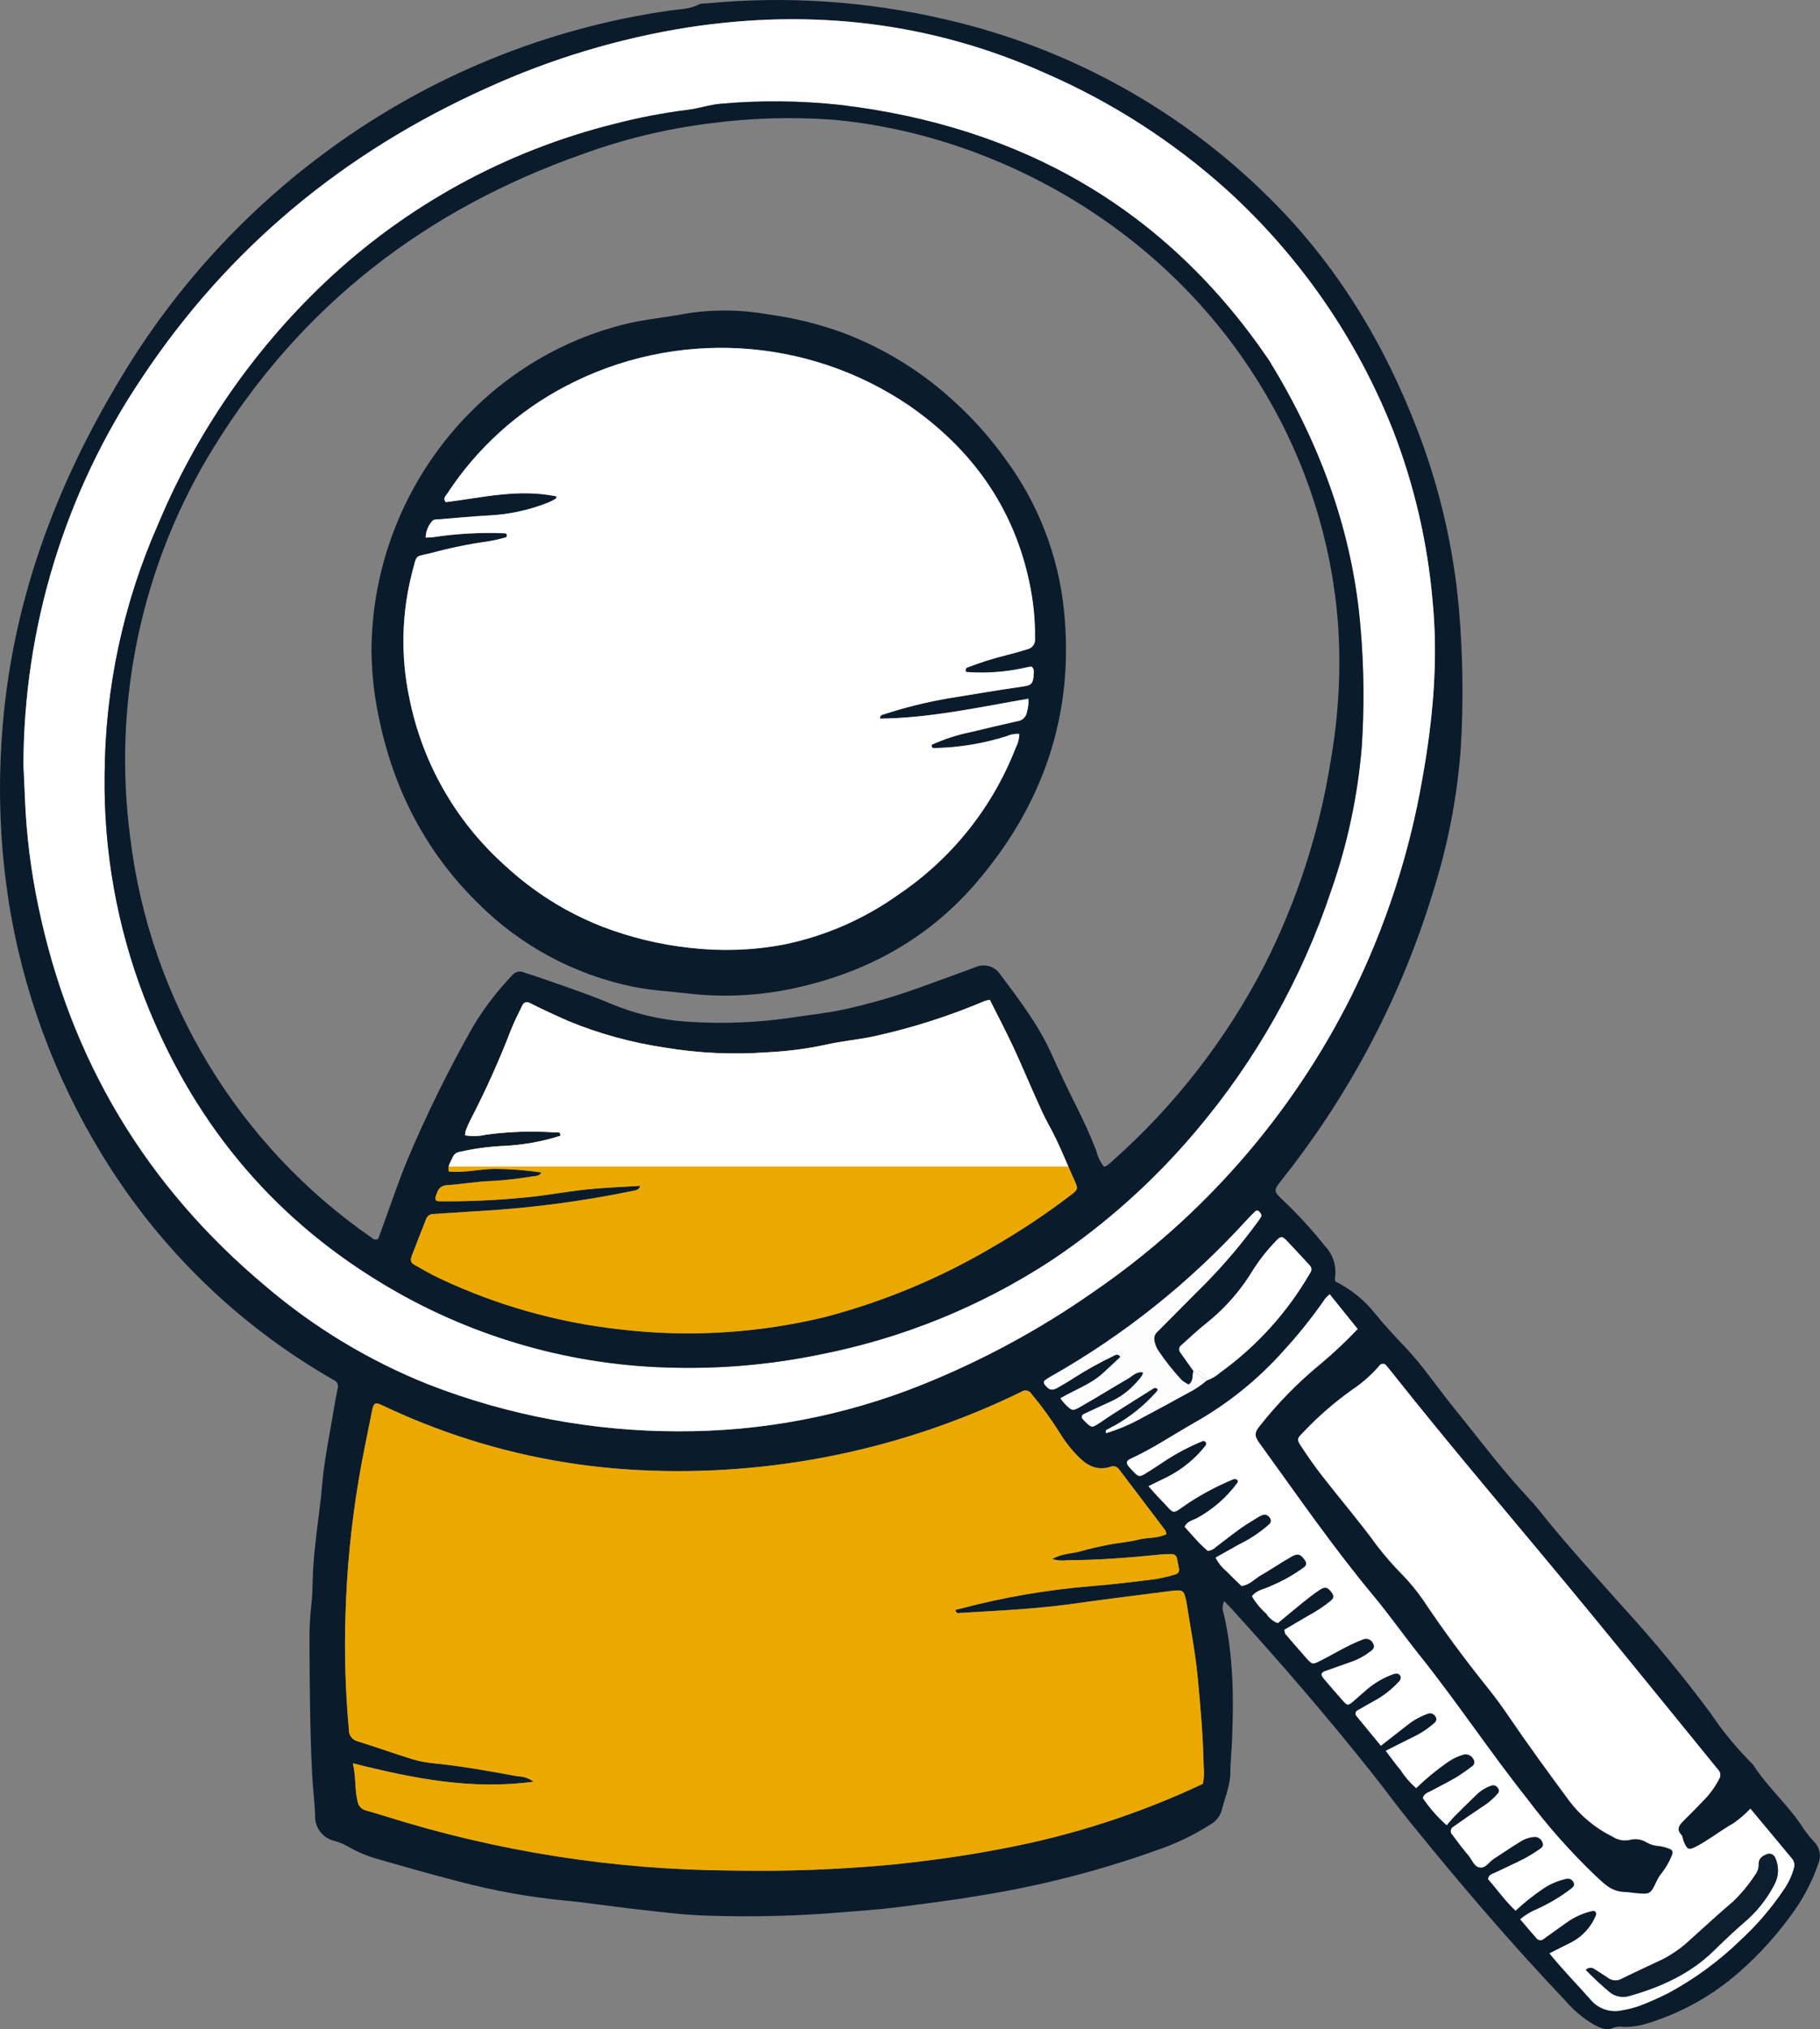
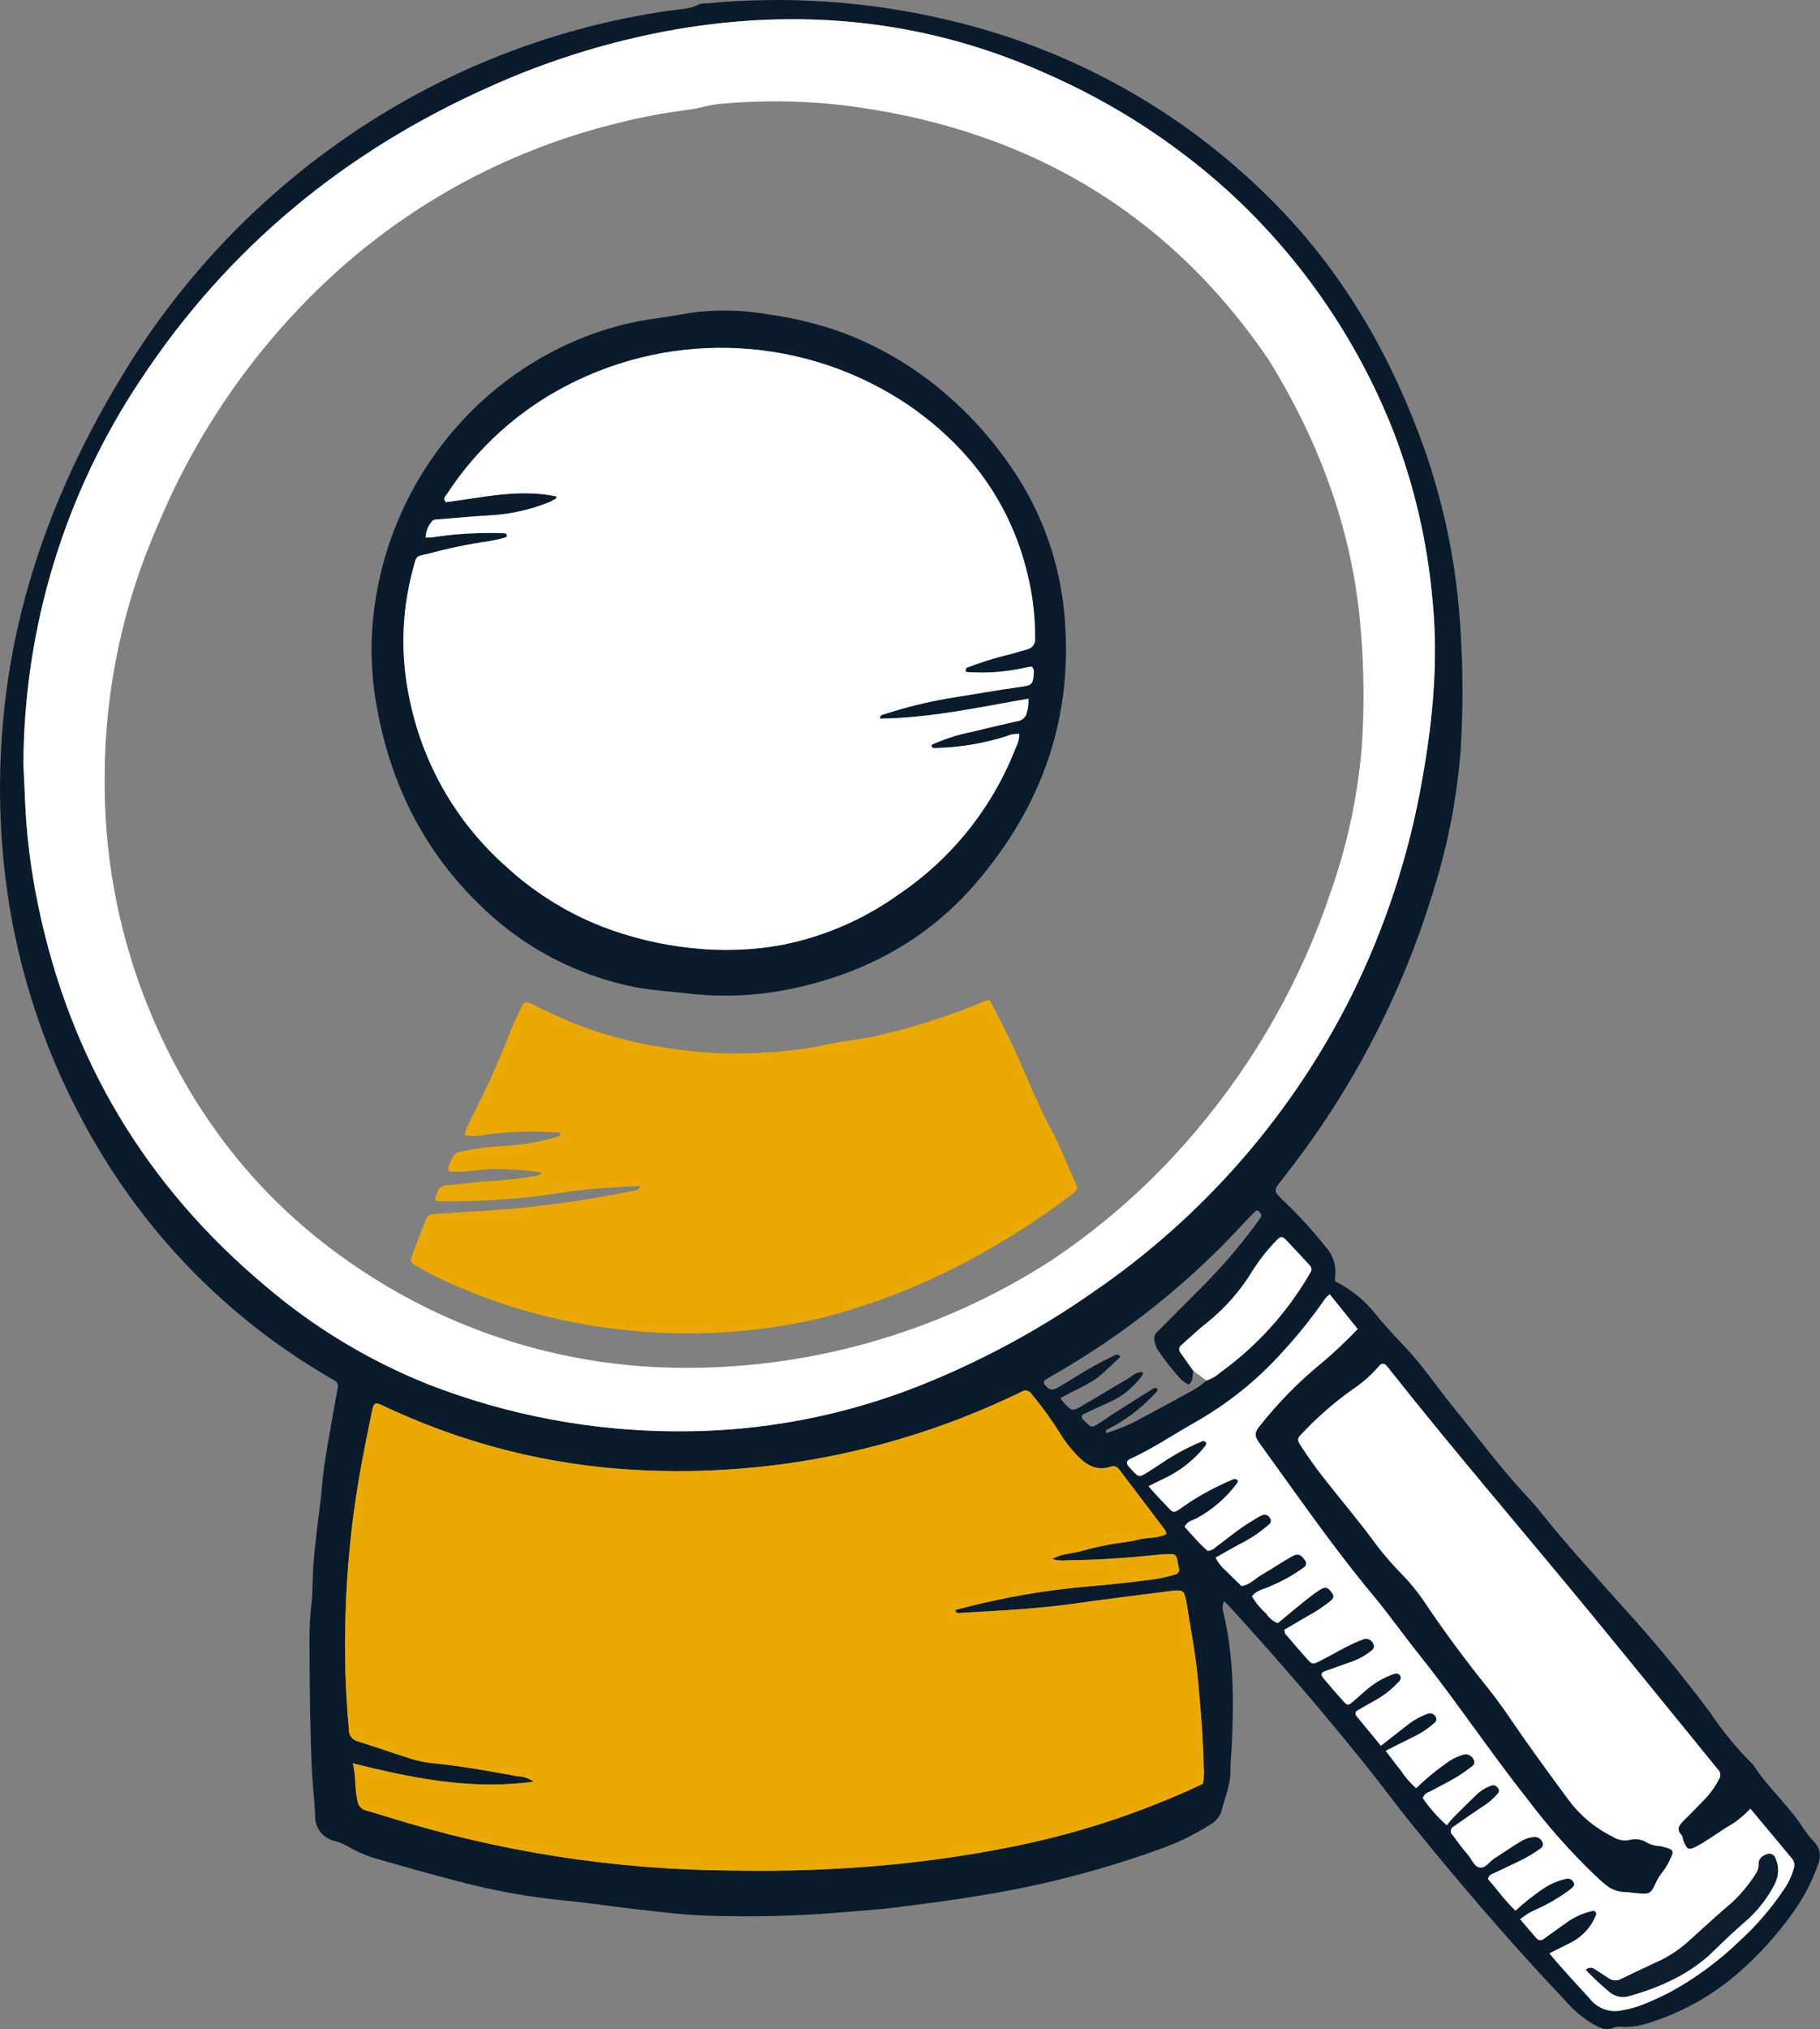
<svg xmlns="http://www.w3.org/2000/svg" id="Layer_1" viewBox="0 0 577.4 643.53">
  <rect x="0" y="0" width="577.4" height="643.53" fill="#808080" stroke="none" />
  <defs>
    <style>.cls-1{fill:none;}.cls-2{fill:#eba900;}.cls-3{fill:#fff;}.cls-4{fill:#fefefe;}.cls-5{fill:#fdfdfd;}.cls-6{fill:#0a1b2c;}.cls-7{fill:#0d1e2e;}.cls-8{clip-path:url(#clippath-1);}</style>
    <clipPath id="clippath-1">
-       <path class="cls-1" d="M262.09,417.58c18.53-4.9,36.3-12.33,52.8-22.07,8.67-4.99,17.01-10.54,24.97-16.61,2.09-1.61,2.21-1.95,1.11-4.35-2.72-5.95-5.06-12.08-8.26-17.82-1.59-2.85-2.89-5.87-4.22-8.85-2.41-5.34-4.64-10.76-7.13-16.06-2.33-4.97-4.88-9.83-7.35-14.75-.58,.11-1.15,.26-1.71,.44-11.27,4.77-22.96,8.5-34.92,11.13-5.05,1.08-10.24,1.51-15.27,2.66-6.06,1.3-12.22,2.11-18.41,2.41-11,.83-22.07,.33-32.95-1.5-10.41-1.55-20.59-4.35-30.33-8.34-4.1-1.81-8.17-3.67-12.17-5.7-1.14-.58-2.01-.4-2.56,.72-1.21,2.48-2.45,4.94-3.49,7.49-3.7,9.65-7.94,19.1-12.69,28.28-.64,1.22-1.21,2.48-1.71,3.76-.15,.53-.24,1.06-.28,1.61,2.22,.39,4.5,.32,6.7-.2,7.35-.99,14.79-1.22,22.19-.69,.49,.02,1.44-.37,1.38,1.06-5.71,1.82-11.63,2.89-17.61,3.2-4.82,.2-9.61,.83-14.31,1.9-1.04,.13-1.92,.83-2.3,1.81-.57,1.37-1.61,2.61-1.24,4.39,4.9,.52,9.65-.71,14.45-.8,5.02,.02,10.02,.4,14.99,1.13-.75,1.23-1.9,1.13-2.85,1.26-4.25,.7-8.53,1.19-12.82,1.45-4.84,.14-9.58,1.03-14.39,1.34-1.43,.02-2.67,.98-3.04,2.36-.27,.79-.77,1.56-.37,2.47,.31,.13,.64,.23,.97,.27,9.48,.08,18.95-.36,28.38-1.32,6.16-.62,12.27-1.81,18.44-2.44,5.63-.59,11.31-.78,17.05-1.15-.48,1.41-1.58,1.44-2.57,1.65-16.54,3.41-33.32,5.56-50.18,6.45-4.29,.27-8.59,.59-12.88,.84-1.06-.03-2.01,.64-2.34,1.64-1.5,3.85-3.05,7.69-4.51,11.56-.6,1.59-.4,2.23,1.01,3.03,2.69,1.54,5.39,3.08,8.21,4.38,17.83,8.37,36.91,13.75,56.49,15.94,21.97,2.64,44.23,1.29,65.72-3.97Z" />
-     </clipPath>
+       </clipPath>
  </defs>
  <g id="Group_5104">
    <path id="Path_23353" class="cls-6" d="M575.69,584.25c-1.19-1.25-2.28-2.58-3.28-3.99-4.67-7.48-11.52-13.24-16.26-20.66-5.02-4.97-9.53-10.43-13.47-16.3-8.54-11.49-17.64-22.54-27.29-33.12-9.05-10.18-18.31-20.17-26.79-30.85-1.39-1.75-2.9-3.42-4.42-5.06-8.24-8.85-15.41-18.56-23.03-27.91-5.23-6.41-9.8-13.35-15.54-19.35-3.22-3.37-6.38-6.77-9.32-10.39-3.41-4.3-7.73-7.8-12.65-10.24-.1-.37-.14-.74-.13-1.12,.59-3.64-.55-7.34-3.09-10.01-4.07-5.13-8.5-9.98-13.25-14.49-3.29-3.11-3.17-3.23-.49-6.64,.32-.4,.65-.8,.96-1.22,21.16-26.91,37.13-57.52,47.07-90.28,4.64-14.65,7.56-29.78,8.71-45.1,.9-14.8,.71-29.65-.57-44.42-1.68-19.09-5.98-37.85-12.8-55.76-10.64-28.1-25.85-53.31-47.31-74.53-28.18-28.02-63.63-47.6-102.34-56.55C275.35,.36,249.5-1.39,223.88,1.1c-.69-.04-1.38,.04-2.03,.25-2.99,1.61-6.31,1.54-9.53,2.02-38.75,5.59-75.56,20.55-107.22,43.57-26.76,19.39-49.34,43.98-66.4,72.29C17.25,154.55,3.33,192.36,.57,233.9c-1.31,18.76-.34,37.62,2.88,56.15,5.14,28.78,15.96,56.24,31.84,80.79,16.63,25.75,38.82,47.43,64.94,63.45,1.9,1.19,3.84,2.31,5.78,3.43,.97,.45,1.45,1.55,1.13,2.57-.42,2.02-.8,4.05-1.14,6.1-1.41,8.5-3.22,16.93-3.9,25.54-.27,3.43-.77,6.85-1.18,10.27-.76,6.33-1.59,12.65-1.72,19.03-.05,2.41-.1,4.83-.38,7.22-.46,3.94-.67,7.9-.64,11.86,.08,14.14,.12,28.27,.85,42.39,.22,4.29,.77,8.57,.95,12.87-.26,3.94,2.42,7.46,6.29,8.27,1.49,.42,2.92,1.03,4.25,1.81,2.84,1.63,5.87,2.92,9.02,3.83,8.61,2.46,17.22,4.92,25.9,7.16,11,2.92,22.21,4.94,33.53,6.06,7.2,.66,14.36,1.8,21.54,2.61,7.7,.87,15.39,1.9,23.15,2.18,14.99,.53,30,.14,44.94-1.16,5.15-.44,10.31-.76,15.43-1.41,9.23-1.17,18.46-2.34,27.63-3.9,18.89-3.06,37.45-7.85,55.46-14.31,5.88-2,11.5-4.69,16.74-8.02,1.69-.9,2.98-2.4,3.62-4.21,1.01-4.16,2.86-8.12,2.86-12.53,0-3.09,.35-6.18,.49-9.28,.6-13.81,.54-27.58-2.66-41.14-.48-1.22-.4-2.59,.23-3.75,.93,.97,1.63,1.66,2.3,2.39,15.33,16.84,30.2,34.06,44.37,51.88,3.97,4.99,7.73,10.16,11.74,15.12,15.93,19.72,32.39,38.98,49.86,57.37,2.58,3.02,5.66,5.58,9.1,7.57,2.03,1.04,3.93,2.05,6.32,.88,.99-.3,2.04-.37,3.06-.2,2.59,.04,5.17-.35,7.64-1.16,10.58-3.26,20.37-8.71,28.72-15.98,6.77-5.9,12.79-12.61,17.92-19.97,3.15-4.54,5.66-9.49,7.46-14.71,.95-2.29,.48-4.92-1.22-6.73Zm-170.91-190.69c1.48-1.61,1.99-1.62,3.35-.2,2.5,2.61,4.95,5.28,7.4,7.93,.63,.63,.69,1.63,.15,2.33-7.16,12.43-16.87,23.2-28.49,31.59-1.28,1.14-2.78,2.03-4.4,2.6-1.81,1.58-3.82,2.91-5.98,3.98-4.83,2.66-9.67,5.29-14.54,7.87-3.6,2.01-7.4,3.62-11.35,4.83-.46-1.22,.49-1.12,.84-1.39,.57-.38,1.18-.71,1.81-.98,4.96-2.8,9.43-6.39,13.23-10.64,.29-.31,.76-.82,.12-1.24-.3-.13-.64-.11-.92,.04-4.38,2.74-8.76,5.49-13.12,8.27-1.6,1.02-3.12,2.16-4.74,3.15-1.7,1.05-1.93,.98-3.54-.53-.38-.35-.74-.72-1.07-1.12-.4-.35-.44-.96-.09-1.36,.12-.14,.28-.24,.45-.29,2.95-1.41,5.94-2.74,8.91-4.13,2.49-1.19,4.76-2.81,6.7-4.78,2.79-2.78,3.67-4.28,2.73-4.34-1.84-.12-3.06,1.31-4.49,2.13-4.92,2.84-9.75,5.86-14.68,8.67-2.86,1.63-2.94,1.53-5.27-.8-.49-.55-.95-1.12-1.39-1.72,4.53-2.69,9.53-4.37,13.41-7.88,1.91-1.73,3.77-3.51,5.65-5.26-.8-1.16-1.59-.6-2.24-.28-4.2,2.01-8.27,4.26-12.2,6.76-1.88,1.22-3.81,2.36-5.76,3.45-1.59,.88-2.64,.5-3.86-1.21-.33-.35-.32-.9,.02-1.23,.03-.03,.06-.06,.1-.08,.7-.5,1.42-.96,2.18-1.37,22.98-13.05,43.75-29.64,61.56-49.15,.94-1.01,1.89-2.01,2.88-2.96,.31-.37,.87-.42,1.24-.11,.03,.03,.06,.06,.09,.09,.45,.49,.98,1.05,.53,1.81-.36,.59-.75,1.15-1.17,1.69-4.98,6.82-10.46,13.28-16.38,19.3-5.13,5.1-10.17,10.28-15.3,15.38-.8,.68-1.15,1.75-.91,2.77,.16,1.02,.51,2.01,1.05,2.89,2.28,3.44,4.85,6.68,7.67,9.69,.66,.52,1.36,.97,2.11,1.35,1.67-1.14,1.09-2.9,1.54-4.31-1.38-1.95-2.77-3.88-4.14-5.84-.57-.67-.48-1.67,.19-2.23,.02-.02,.05-.04,.07-.06,2.7-2.4,5.31-4.93,8.16-7.14,5.93-4.75,10.96-10.53,14.84-17.07,2.06-3.18,4.43-6.15,7.07-8.87h-.01Zm-320.5,14.34c-38.08-31.74-62.12-71.91-72.13-120.52-2.38-11.31-3.8-22.79-4.25-34.34-.13-3.44-.31-6.88-.47-10.32,.08-43.77,13.14-86.52,37.55-122.85,27.45-41.33,64.22-71.63,109.38-91.91,20.42-9.32,42.01-15.81,64.18-19.3,39.08-5.95,76.92-1.65,113.23,14.63,21.05,9.17,40.47,21.68,57.53,37.04,23.19,21.08,41.22,47.2,52.71,76.36,6.65,17.23,10.84,35.3,12.45,53.7,1.89,19.05,.12,37.84-3.23,56.59-4.15,23.99-11.77,47.25-22.6,69.05-18.87,37.66-47.01,69.9-81.78,93.7-16.96,11.88-35.24,21.77-54.46,29.47-24.55,9.84-50.77,14.83-77.22,14.72-27.13,0-54.02-5.05-79.31-14.88-18.77-7.5-36.2-18.01-51.58-31.13h-.01Zm297.32,157.8c-20.33,9.56-41.8,16.48-63.88,20.59-11.34,2.21-22.76,3.78-34.25,4.97-17.16,1.62-34.4,2.26-51.64,1.91-37.11-.24-73.98-6.02-109.38-17.15-2.14-.68-4.29-1.28-6.43-1.91-1.35-.35-2.36-1.47-2.57-2.85-.92-3.72-.46-7.51-1.49-12.09,19.33,4.89,37.86,8.51,57.34,5.83-1.48-1.06-3.25-1.65-5.07-1.7-8.98-1.66-17.96-3.28-27.06-4.17-2.23-.22-4.43-.66-6.57-1.33-5.75-1.79-11.43-3.82-17.19-5.61-1.7-.44-2.84-2.02-2.72-3.77-1.12-12.19-1.47-24.44-1.06-36.67,.41-14.12,1.79-28.2,4.12-42.14,1.23-7.48,2.85-14.89,4.31-22.33,.47-2.37,1.01-2.67,3.08-1.69,5.46,2.58,11,4.96,16.65,7.09,19.55,7.39,40.08,11.86,60.92,13.28,42.36,2.83,84.74-5.27,123.08-23.52,.78-.36,1.57-.73,2.32-1.13,1.03-.68,2.42-.39,3.1,.64,.02,.03,.04,.06,.05,.08,3.31,3.97,6.35,8.17,9.09,12.56,1.61,2.65,3.54,5.1,5.74,7.3,2.86,2.93,6.02,4.57,10.19,3.25,.99-.42,2.13-.09,2.74,.79,4.89,6.46,9.79,12.91,14.69,19.37,.17,.37,.29,.76,.34,1.17-2.79,1.49-6.02,1.01-8.97,1.78-2.95,.78-6.12,.96-9.16,1.55-3.04,.59-6.07,1.27-9.05,2.11-2.9,.8-6.07,.72-9.05,2.49,1.57,.46,3.22,.59,4.84,.38,9.83-.06,19.62-.79,29.39-1.81,1.2-.11,2.41-.16,3.62-.15,.9-.05,1.68,.61,1.77,1.51,.19,1.02,.38,2.03,.6,3.04,.24,.8-.22,1.64-1.02,1.88-.07,.02-.14,.04-.2,.05-2.14,.65-4.32,1.16-6.53,1.51-6.66,.83-13.34,1.64-20.03,2.18-13.91,1.15-27.7,3.51-41.2,7.05-.63,.16-1.26,.32-1.92,.48,.12,1.28,1.01,1.01,1.47,.97,12.03-.72,24.08-1.24,36.04-2.93,10.57-1.5,21.17-2.78,31.77-4.15,.52-.05,1.03-.06,1.55-.04,.89-.07,1.7,.53,1.88,1.41,.22,.66,.39,1.32,.53,2,1.21,8,2.84,15.93,3.59,24.02,.87,9.44,1.73,18.87,1.91,28.35,.23,1.85,.13,3.73-.27,5.55h-.01Zm187.49,26.74c-.69,2.5-1.8,4.86-3.29,6.98-3.96,5.87-8.59,11.25-13.81,16.03-6.69,6.49-14.24,12.04-22.43,16.5-3.07,1.57-6.21,2.97-9.43,4.2-1.79,.63-3.63,1.1-5.5,1.41-3.78,.88-7.72-.49-10.15-3.51-4.23-4.75-8.68-9.31-12.93-14.52,2.54-1.28,4.77-2.44,7.04-3.55,3.54-1.87,6.29-4.95,7.76-8.67,.17-.5-.1-1.05-.6-1.23-.14-.05-.29-.06-.43-.04-3.04,.66-5.91,1.94-8.43,3.77-2.38,1.71-4.78,3.39-7.15,5.11-.63,.59-1.61,.55-2.2-.07-.03-.03-.06-.07-.09-.1-1.7-1.91-3.33-3.87-5.19-6.05,1.65-1.37,3.51-2.48,5.5-3.29,3.77-1.72,7.33-3.85,10.62-6.36,.66-.55,1.37-1.12,.77-2.14-.41-.8-1.29-1.23-2.17-1.06-2.7,.58-5.27,1.68-7.55,3.24-3.05,2.07-5.94,4.38-8.65,6.89-3.35-3.14-5.87-6.81-8.72-10,.2-1.48,1.34-1.61,2.23-2.04,3.11-1.49,6.25-2.91,9.32-4.48,1.66-.91,3.27-1.9,4.83-2.97,.75-.49,1.38-1.21,.9-2.14-.35-1.01-1.27-1.7-2.33-1.77-1.74,.08-3.42,.64-4.86,1.61-2.8,1.7-5.49,3.57-8.24,5.33-1.44,.92-2.51,2.88-4.2,2.79-2.02-.1-2.65-2.45-3.85-3.83-1.8-2.09-3.43-4.32-5.08-6.53-.66-.58-.72-1.59-.14-2.25,.14-.16,.32-.29,.51-.39,2.95-2.1,5.93-4.15,8.94-6.16,1.91-1.17,3.63-2.64,5.09-4.34,.47-.53,.43-1.34-.07-1.84-.38-.6-1.1-.89-1.8-.72-1.82,.57-3.48,1.56-4.85,2.88-2.36,2.27-4.69,4.57-7,6.89-.84,.85-1.59,1.8-2.52,2.86-2.87-2.54-5.41-5.44-7.57-8.61,.42-1.5,1.7-1.74,2.68-2.28,2.57-1.41,5.21-2.69,7.73-4.17,1.76-1.08,3.45-2.26,5.09-3.52,.79-.41,1.09-1.39,.67-2.17,0-.02-.02-.04-.03-.05-.5-1.13-1.68-1.8-2.91-1.67-2.01,.53-3.9,1.42-5.57,2.65-3.47,2.42-6.74,5.12-9.78,8.07-1.93-1.7-3.62-3.66-5.01-5.82-1.54-1.83-2.93-3.79-4.64-6.01,3.02-1.53,5.74-2.93,8.49-4.27,2.51-1.16,4.83-2.68,6.9-4.51,.69-.45,.89-1.37,.44-2.06-.04-.06-.08-.12-.13-.17-.47-.76-1.41-1.1-2.26-.8-2.44,.87-4.72,2.14-6.74,3.76-2.58,2.01-5.15,4.02-8.23,6.43-2.75-3.34-5.28-6.37-7.77-9.45-.41-.46-.37-1.16,.08-1.56,.08-.07,.18-.14,.28-.18,1.77-1.07,3.59-2.05,5.39-3.07,2.88-1.57,5.49-3.61,7.7-6.03,.55-.46,.74-1.22,.48-1.88-.5-.86-1.41-.83-2.28-.51-2.92,1.06-5.64,2.61-8.04,4.59-1.46,1.21-2.85,2.49-4.28,3.74-1.97,1.72-2.13,1.75-3.66,.04-2.07-2.31-4.1-4.66-6.1-7.04-.97-1.15-.8-1.82,.49-2.29,2.92-1.05,5.84-2.08,8.77-3.11,1.94-.72,3.77-1.73,5.41-2.99,.83-.6,1.73-1.27,1.14-2.51-.46-1.3-1.89-1.98-3.18-1.52-.07,.02-.13,.05-.19,.08-1.76,.69-3.49,1.47-5.17,2.34-2.76,1.41-5.45,2.97-8.22,4.37-2.6,1.31-2.65,1.28-4.71-1.04-2.17-2.45-4.31-4.93-6.43-7.42-.2-.23-.17-.63-.34-1.32,2.39-1.41,4.9-2.85,7.38-4.33,2.59-1.37,5.04-2.99,7.32-4.84,1.07-.95,1.13-1.54,.33-2.64-1.26-1.74-2.09-1.99-3.85-.83-1.72,1.14-3.36,2.41-4.97,3.7-2.81,2.26-5.58,4.59-8.28,6.82-1.52-.57-2.8-1.63-3.66-3-1.8-1.58-3.33-3.44-4.54-5.5,1.52-2.08,4.07-2.27,6.14-3.32,3.65-1.55,7.11-3.51,10.31-5.84,.7-.4,.94-1.3,.54-2-.04-.07-.09-.14-.14-.2-1.36-1.99-2.27-2.38-4.27-1.25-3.3,1.86-6.42,4.02-9.71,5.91-2.05,1.17-3.67,3.15-6.21,3.42-1.6-1.56-3.22-3.09-4.78-4.69-1.43-1.18-2.59-2.65-3.42-4.3l7.5-4.21c3.41-1.66,6.59-3.78,9.43-6.3,.66-.48,.8-1.4,.33-2.06-.05-.07-.1-.13-.16-.18-.46-.76-1.41-1.08-2.24-.75-.48,.18-.95,.41-1.39,.68-1.9,1.18-3.84,2.31-5.66,3.62-2.66,1.91-5.23,3.94-7.84,5.93-.66,.67-1.55,1.07-2.49,1.13-.86-.8-1.91-1.7-2.85-2.69-1.53-1.62-2.99-3.31-4.48-4.96,.83-1.73,2.48-1.99,3.78-2.64,5.02-2.71,9.39-6.49,12.8-11.06,.26-.32,.6-.9-.02-1.26-.29-.18-.65-.23-.98-.15-4.94,2.04-9.68,4.53-14.16,7.44-5.98,4.06-4.17,3.94-8.98-.9-1.31-1.32-2.51-2.75-3.89-4.28,2.07-1.02,3.91-1.96,5.78-2.83,4.8-2.4,9.01-5.83,12.32-10.04,.19-.27,.24-.61,.15-.92-.19-.45-.7-.67-1.16-.48-.03,.01-.06,.03-.1,.05-4.15,1.7-8.12,3.8-11.86,6.27-2.01,1.33-4.02,2.68-6.08,3.93-1.94,1.17-2.22,1.08-3.92-.7-.48-.5-.95-1-1.4-1.52-.89-1.06-.8-1.81,.47-2.4,7.08-3.24,13.52-7.59,20.26-11.43,10.68-6.01,20.3-13.76,28.45-22.92,4.77-5.21,9.18-10.74,13.19-16.55,.42-.48,.88-.92,1.38-1.31l8.87,11.01c-3.71,3.92-7.64,7.61-11.78,11.07-7.07,5.8-13.49,12.34-19.16,19.52-1.85,2.2-1.86,3.33-.26,5.55,11.84,16.32,23.27,32.95,36.19,48.46,5.07,6.09,9.64,12.59,14.59,18.79,11.85,14.81,22.33,30.65,34.13,45.51,6.52,8.69,13.74,16.84,21.58,24.36,1.15,1.04,2.24,2.16,3.48,3.08,1.61,1.33,3.6,2.11,5.69,2.21,1.21,.02,2.4,.23,3.6,.34,4.83,.45,4.81,.44,6.88-3.94,.45-.93,1.01-1.8,1.67-2.58,1.26-1.65,2.28-3.45,3.06-5.37,.55-1.21,.28-1.85-1.01-2.29-.96-.37-1.96-.63-2.99-.76-1.36-.06-2.69-.44-3.88-1.1-1.61-1.04-3.59-1.36-5.45-.86-1.87,.42-3.83,.05-5.43-1.01-5.43-2.67-10.16-6.57-13.8-11.4-6.45-8.74-12.87-17.49-18.98-26.48-2.13-3.13-4.36-6.21-6.73-9.17-7.34-9.15-14.33-18.55-20.83-28.32-1.98-2.82-4.19-5.48-6.6-7.94-2.78-2.82-5.39-5.81-7.81-8.96-5.47-7.55-11.53-14.61-17.26-21.95-2.43-3.12-4.71-6.38-6.88-9.68-1.32-1.99-1.22-2.38,.44-4.02,4.84-5.16,10.18-9.82,15.95-13.9,3.15-2.12,6.01-4.65,8.49-7.52,.37-.61,1.17-.8,1.79-.43,.15,.09,.28,.21,.38,.36,.47,.5,.89,1.05,1.32,1.59,20.57,25.94,42.18,51.04,63.2,76.61,13.25,16.11,26.38,32.33,39.56,48.5,.44,.53,.86,1.08,1.32,1.6,.71,.79,.79,1.97,.2,2.85-1.26,2.46-2.89,4.71-4.83,6.68-2.14,2.24-4.33,4.45-6.53,6.64-1.33,1.32-2.28,2.6-.6,4.39,.42,.45,.41,1.29,.67,1.92,1.19,2.93,1.62,3.1,4.58,1.5,1.51-.82,2.95-1.79,4.4-2.71,2.32-1.48,4.56-3.11,6.97-4.45,1.89-1.34,3.64-2.85,5.23-4.53,4.46,5.36,8.85,10.66,13.27,15.93,.66,.81,.87,1.9,.55,2.9h-.01Z" />
    <path id="Path_23354" class="cls-2" d="M379.95,531.83c-.75-8.08-2.38-16.02-3.59-24.02-.14-.68-.31-1.34-.53-2-.19-.87-.99-1.48-1.88-1.41-.52-.02-1.03,0-1.55,.04-10.59,1.37-21.19,2.65-31.77,4.15-11.96,1.7-24.01,2.21-36.04,2.93-.47,.03-1.35,.31-1.47-.97,.66-.17,1.29-.32,1.92-.48,13.5-3.55,27.29-5.91,41.2-7.05,6.69-.54,13.37-1.35,20.03-2.18,2.21-.35,4.39-.86,6.53-1.51,.83-.13,1.39-.9,1.27-1.72-.01-.07-.03-.13-.04-.2-.22-1.01-.4-2.03-.6-3.04-.09-.9-.87-1.57-1.77-1.51-1.21-.02-2.42,.03-3.62,.15-9.77,1.01-19.56,1.74-29.39,1.81-1.62,.2-3.27,.07-4.84-.38,2.99-1.77,6.16-1.67,9.05-2.49,2.98-.84,6.01-1.51,9.05-2.11,3.03-.59,6.18-.76,9.16-1.55s6.18-.3,8.97-1.78c-.05-.4-.17-.8-.34-1.17-4.89-6.46-9.79-12.92-14.69-19.37-.61-.88-1.76-1.21-2.74-.79-4.17,1.33-7.33-.31-10.19-3.25-2.2-2.19-4.13-4.64-5.74-7.3-2.74-4.39-5.78-8.58-9.09-12.56-.63-1.06-2.01-1.41-3.07-.78-.03,.02-.05,.03-.08,.05-.76,.4-1.54,.77-2.32,1.13-38.33,18.25-80.72,26.35-123.08,23.52-20.85-1.42-41.38-5.9-60.92-13.28-5.65-2.12-11.19-4.51-16.65-7.09-2.09-.99-2.61-.68-3.08,1.69-1.47,7.44-3.08,14.85-4.31,22.33-2.33,13.94-3.71,28.02-4.12,42.14-.41,12.24-.06,24.48,1.06,36.67-.12,1.75,1.03,3.33,2.72,3.77,5.76,1.78,11.43,3.82,17.19,5.61,2.14,.66,4.34,1.11,6.57,1.33,9.1,.89,18.08,2.51,27.06,4.17,1.82,.04,3.59,.63,5.07,1.7-19.48,2.67-38-.95-57.34-5.83,1.03,4.58,.57,8.38,1.49,12.09,.21,1.38,1.22,2.5,2.57,2.85,2.15,.63,4.31,1.23,6.43,1.91,35.4,11.13,72.27,16.91,109.38,17.15,17.23,.34,34.47-.29,51.64-1.91,11.49-1.21,22.92-2.77,34.25-4.97,22.08-4.11,43.55-11.03,63.88-20.59,.4-1.82,.48-3.68,.25-5.53-.14-9.49-1-18.93-1.87-28.37Z" />
    <path id="Path_23355" class="cls-3" d="M215.19,453.9c26.45,.11,52.67-4.88,77.22-14.72,19.22-7.7,37.5-17.59,54.46-29.47,34.76-23.79,62.9-56.04,81.78-93.7,10.83-21.8,18.45-45.06,22.6-69.05,3.36-18.75,5.12-37.54,3.23-56.59-1.61-18.4-5.8-36.47-12.45-53.7-11.49-29.15-29.52-55.28-52.71-76.36-17.06-15.36-36.49-27.87-57.53-37.04-36.31-16.27-74.14-20.58-113.22-14.63-22.17,3.49-43.76,9.99-64.18,19.3-45.15,20.28-81.92,50.58-109.38,91.91C20.58,156.2,7.51,198.96,7.44,242.72c.16,3.44,.34,6.88,.47,10.32,.45,11.54,1.88,23.03,4.25,34.34,10.11,48.51,34.15,88.69,72.13,120.52,15.38,13.11,32.81,23.62,51.58,31.12,25.29,9.84,52.18,14.89,79.32,14.89ZM45.66,315.95c-8.53-22.32-12.75-46.06-12.45-69.96,.1-27.46,5.88-54.6,16.98-79.71,12.07-28.89,30.03-54.96,52.74-76.52,25.77-24.46,57.43-41.83,91.9-50.43,7.67-2,15.47-3.5,23.34-4.49,3.58-.42,6.94-1.65,10.59-1.94,12.54-1.12,25.16-1,37.68,.36,57.43,6.81,103.46,32.84,136.23,81.1,16.1,26.25,26.58,54.4,29.03,85.32,1.05,12.37,1.16,24.8,.33,37.19-1.28,15.48-4.52,30.73-9.65,45.39-9.34,28.05-23.98,54.05-43.12,76.58-13.25,15.71-28.65,29.47-45.74,40.88-36.33,23.43-78.92,35.28-122.12,33.96-32.05-.99-63.3-10.29-90.67-26.99-35.48-21.55-60.17-52.15-75.06-90.73h0Z" />
    <path id="Path_23356" class="cls-3" d="M555.28,573.61c-1.59,1.68-3.34,3.19-5.23,4.53-2.41,1.33-4.65,2.96-6.97,4.45-1.45,.93-2.88,1.9-4.4,2.71-2.96,1.6-3.39,1.43-4.58-1.5-.26-.63-.25-1.46-.67-1.92-1.67-1.78-.72-3.06,.6-4.39,2.2-2.19,4.39-4.39,6.53-6.64,1.94-1.97,3.57-4.22,4.83-6.68,.59-.89,.51-2.06-.2-2.85-.46-.52-.88-1.06-1.32-1.6-13.18-16.17-26.31-32.39-39.56-48.5-21.03-25.57-42.63-50.65-63.2-76.61-.43-.54-.85-1.09-1.32-1.59-.42-.58-1.23-.72-1.81-.31-.14,.1-.26,.23-.36,.38-2.48,2.88-5.34,5.41-8.49,7.52-5.77,4.08-11.12,8.74-15.95,13.9-1.67,1.65-1.76,2.04-.44,4.02,2.18,3.3,4.45,6.56,6.89,9.68,5.72,7.34,11.79,14.41,17.26,21.95,2.42,3.14,5.02,6.13,7.81,8.96,2.41,2.46,4.62,5.12,6.6,7.94,6.5,9.77,13.49,19.17,20.83,28.32,2.37,2.96,4.6,6.03,6.73,9.17,6.11,8.98,12.53,17.74,18.98,26.48,3.64,4.83,8.37,8.73,13.8,11.4,1.6,1.06,3.56,1.42,5.43,1.01,1.86-.49,3.84-.18,5.45,.86,1.19,.66,2.52,1.04,3.88,1.1,1.02,.13,2.03,.39,2.99,.76,1.28,.44,1.55,1.09,1.01,2.29-.77,1.92-1.8,3.73-3.06,5.37-.66,.79-1.22,1.66-1.67,2.58-2.07,4.39-2.05,4.4-6.88,3.94-1.21-.11-2.4-.32-3.6-.34-2.08-.1-4.08-.88-5.69-2.21-1.24-.92-2.33-2.04-3.48-3.08-7.84-7.52-15.06-15.67-21.58-24.36-11.8-14.85-22.28-30.69-34.13-45.51-4.95-6.19-9.52-12.7-14.59-18.79-12.93-15.52-24.36-32.14-36.19-48.46-1.61-2.21-1.6-3.35,.26-5.55,5.67-7.18,12.09-13.72,19.16-19.52,4.14-3.46,8.07-7.16,11.78-11.07l-8.87-11.01c-.5,.39-.96,.83-1.38,1.31-4.01,5.81-8.42,11.34-13.19,16.55-8.15,9.16-17.76,16.91-28.45,22.92-6.73,3.84-13.18,8.19-20.26,11.43-1.27,.58-1.36,1.34-.47,2.4,.44,.53,.92,1.02,1.4,1.52,1.7,1.78,1.99,1.87,3.92,.7,2.06-1.25,4.06-2.6,6.08-3.93,3.74-2.47,7.71-4.57,11.86-6.27,.43-.24,.97-.09,1.21,.34,.02,.03,.03,.06,.05,.1,.09,.31,.03,.65-.15,.92-3.32,4.21-7.53,7.64-12.32,10.04-1.86,.87-3.7,1.81-5.78,2.83,1.38,1.52,2.58,2.96,3.89,4.28,4.81,4.84,3,4.96,8.98,.9,4.48-2.91,9.22-5.4,14.16-7.44,.33-.09,.69-.03,.98,.15,.63,.36,.28,.94,.02,1.26-3.41,4.57-7.78,8.34-12.8,11.06-1.3,.65-2.95,.91-3.78,2.64,1.49,1.65,2.95,3.34,4.48,4.96,.94,.99,1.99,1.88,2.85,2.69,.94-.06,1.82-.47,2.49-1.13,2.61-1.98,5.18-4.02,7.84-5.93,1.81-1.3,3.76-2.43,5.66-3.62,.44-.27,.91-.5,1.39-.68,.83-.33,1.77-.02,2.23,.75,.58,.57,.59,1.5,.01,2.08-.06,.06-.12,.11-.18,.16-2.84,2.52-6.01,4.64-9.43,6.3l-7.5,4.21c.83,1.66,1.99,3.12,3.42,4.3,1.56,1.61,3.18,3.13,4.78,4.69,2.54-.27,4.17-2.24,6.21-3.42,3.29-1.88,6.41-4.04,9.71-5.91,2.01-1.13,2.92-.74,4.27,1.25,.51,.63,.42,1.55-.2,2.06-.06,.05-.13,.1-.2,.14-3.2,2.34-6.66,4.3-10.31,5.84-2.07,1.06-4.62,1.25-6.14,3.32,1.21,2.07,2.74,3.93,4.54,5.5,.86,1.38,2.14,2.43,3.66,3,2.7-2.23,5.47-4.56,8.28-6.82,1.61-1.29,3.25-2.57,4.97-3.7,1.76-1.16,2.58-.91,3.85,.83,.8,1.1,.73,1.69-.33,2.64-2.28,1.84-4.73,3.46-7.32,4.84-2.48,1.48-4.99,2.93-7.38,4.33,.17,.69,.15,1.1,.34,1.32,2.12,2.49,4.25,4.97,6.43,7.42,2.06,2.32,2.11,2.36,4.71,1.04,2.77-1.41,5.45-2.96,8.22-4.37,1.68-.87,3.41-1.65,5.17-2.34,1.26-.57,2.73,0,3.3,1.25,.03,.06,.05,.13,.08,.19,.59,1.24-.31,1.9-1.14,2.51-1.64,1.26-3.47,2.27-5.41,2.99-2.93,1.02-5.85,2.06-8.77,3.11-1.29,.46-1.46,1.14-.49,2.29,2.01,2.37,4.02,4.73,6.1,7.04,1.54,1.71,1.69,1.67,3.66-.04,1.43-1.24,2.83-2.52,4.28-3.74,2.4-1.98,5.12-3.53,8.04-4.59,.87-.32,1.78-.35,2.28,.51,.26,.67,.07,1.42-.48,1.88-2.22,2.42-4.82,4.46-7.7,6.03-1.8,1.02-3.62,2.01-5.39,3.07-.56,.25-.8,.91-.55,1.47,.05,.1,.11,.2,.18,.28,2.49,3.07,5.03,6.1,7.77,9.45,3.08-2.41,5.65-4.42,8.23-6.43,2.02-1.62,4.3-2.89,6.74-3.76,.85-.29,1.79,.04,2.26,.8,.54,.62,.48,1.56-.14,2.1-.05,.05-.11,.09-.17,.13-2.07,1.83-4.39,3.35-6.9,4.51-2.74,1.35-5.47,2.75-8.49,4.27,1.7,2.22,3.1,4.18,4.64,6.01,1.39,2.16,3.08,4.12,5.01,5.82,3.04-2.95,6.3-5.65,9.78-8.07,1.67-1.22,3.56-2.12,5.57-2.65,1.23-.14,2.4,.54,2.91,1.67,.44,.77,.18,1.75-.59,2.2-.02,.01-.04,.02-.05,.03-1.63,1.26-3.33,2.44-5.09,3.52-2.53,1.48-5.17,2.77-7.73,4.17-.99,.54-2.26,.79-2.68,2.28,2.16,3.17,4.7,6.06,7.57,8.61,.92-1.06,1.67-2.01,2.52-2.86,2.31-2.32,4.64-4.62,7-6.89,1.37-1.32,3.03-2.3,4.85-2.88,.69-.17,1.41,.12,1.8,.72,.51,.49,.54,1.3,.07,1.84-1.46,1.71-3.17,3.17-5.09,4.34-3.01,2.01-5.99,4.06-8.94,6.16-.8,.38-1.14,1.33-.76,2.13,.09,.2,.22,.37,.39,.51,1.65,2.21,3.28,4.44,5.08,6.53,1.19,1.39,1.82,3.74,3.85,3.83,1.7,.08,2.76-1.87,4.2-2.79,2.75-1.77,5.44-3.64,8.24-5.33,1.44-.97,3.12-1.53,4.86-1.61,1.06,.06,1.98,.76,2.33,1.77,.48,.94-.15,1.65-.9,2.14-1.56,1.07-3.17,2.07-4.83,2.97-3.07,1.57-6.21,2.99-9.32,4.48-.88,.42-2.02,.55-2.23,2.04,2.85,3.2,5.37,6.86,8.72,10,2.7-2.51,5.59-4.82,8.65-6.89,2.28-1.56,4.85-2.66,7.55-3.24,.88-.17,1.76,.26,2.17,1.06,.6,1.02-.11,1.59-.77,2.14-3.29,2.51-6.85,4.65-10.62,6.36-1.99,.8-3.85,1.91-5.5,3.29,1.86,2.18,3.49,4.15,5.19,6.05,.53,.67,1.51,.79,2.18,.26,.04-.03,.07-.06,.1-.09,2.37-1.72,4.77-3.4,7.15-5.11,2.52-1.83,5.39-3.11,8.43-3.77,.53-.07,1.01,.31,1.08,.84,.02,.15,0,.29-.04,.43-1.47,3.72-4.22,6.8-7.76,8.67-2.26,1.11-4.5,2.27-7.04,3.55,4.25,5.21,8.7,9.77,12.93,14.52,2.43,3.02,6.37,4.39,10.15,3.51,1.87-.3,3.71-.77,5.49-1.41,3.22-1.22,6.37-2.63,9.43-4.2,8.19-4.45,15.74-9.99,22.44-16.48,5.21-4.78,9.85-10.16,13.81-16.03,1.49-2.12,2.61-4.48,3.29-6.98,.32-1,.12-2.1-.55-2.91-4.42-5.28-8.81-10.58-13.28-15.94Zm7.68,23.95c-2.13,4.15-4.98,7.88-8.41,11.03-3.66,3.14-7.19,6.43-10.62,9.82-7.59,7.5-16.92,11.69-26.99,14.56-2.18,.67-4.56,.2-6.32-1.25-2.63-2.2-5.14-4.54-7.52-7,.69-.75,1.83-.88,2.67-.3,1.46,.91,2.9,1.86,4.33,2.81,1.26,.96,2.97,1.08,4.36,.3,4.32-2.14,8.71-4.14,13.07-6.21,3.22-1.67,6.19-3.78,8.81-6.28,4.51-4.01,8.91-8.13,13.51-12.02,2.85-2.75,5.35-5.84,7.46-9.19,.5-.91,.72-1.95,.63-2.98,.12-1.61,1.31-2.33,2.64-2.85,1.01-.39,2.15,.08,2.58,1.07,1.28,2.7,1.21,5.85-.19,8.49h0Z" />
-     <path id="Path_23357" class="cls-5" d="M377.08,439.09c-.74-.38-1.45-.83-2.11-1.35-2.83-3.01-5.39-6.25-7.67-9.69-.53-.89-.89-1.87-1.05-2.89-.24-1.02,.11-2.09,.91-2.77,5.13-5.1,10.16-10.29,15.3-15.38,5.92-6.03,11.4-12.48,16.38-19.3,.42-.54,.81-1.11,1.17-1.69,.44-.75-.08-1.3-.53-1.81-.32-.36-.88-.4-1.25-.07-.03,.03-.06,.06-.09,.09-.99,.96-1.94,1.96-2.88,2.96-17.81,19.52-38.59,36.11-61.56,49.15-.75,.41-1.48,.87-2.18,1.37-.39,.28-.48,.83-.2,1.22,.02,.03,.05,.07,.08,.1,1.22,1.71,2.27,2.09,3.86,1.21,1.96-1.09,3.89-2.23,5.76-3.45,3.93-2.5,8-4.76,12.2-6.76,.66-.32,1.44-.88,2.24,.28-1.88,1.76-3.74,3.54-5.65,5.26-3.88,3.51-8.88,5.2-13.41,7.88,.43,.59,.89,1.17,1.39,1.71,2.33,2.34,2.41,2.44,5.27,.8,4.94-2.81,9.76-5.83,14.68-8.67,1.43-.83,2.65-2.25,4.49-2.13,.94,.06,.06,1.56-2.73,4.34-1.94,1.97-4.2,3.59-6.7,4.78-2.96,1.38-5.95,2.72-8.91,4.13-.51,.15-.8,.69-.65,1.2,.05,.18,.15,.33,.29,.45,.33,.39,.69,.77,1.07,1.12,1.61,1.51,1.84,1.58,3.54,.53,1.61-.99,3.14-2.13,4.74-3.15,4.36-2.78,8.73-5.54,13.12-8.27,.28-.15,.62-.17,.92-.04,.64,.42,.17,.93-.12,1.24-3.8,4.24-8.27,7.84-13.23,10.64-.63,.27-1.24,.6-1.81,.98-.35,.27-1.3,.17-.84,1.39,3.94-1.2,7.75-2.82,11.35-4.83,4.87-2.58,9.72-5.2,14.54-7.87,2.15-1.06,4.16-2.4,5.98-3.98l-4.18-3.05c-.43,1.42,.15,3.18-1.52,4.33Z" />
    <path id="Path_23358" class="cls-4" d="M382.89,419.5c-2.85,2.21-5.45,4.74-8.16,7.14-.7,.53-.84,1.52-.32,2.22,.02,.02,.04,.05,.06,.07,1.37,1.96,2.76,3.9,4.14,5.84,2.52-.53,3.49,1.06,4.18,3.05,1.62-.57,3.12-1.45,4.4-2.6,11.63-8.4,21.34-19.17,28.49-31.59,.54-.7,.48-1.7-.15-2.33-2.45-2.66-4.9-5.32-7.4-7.93-1.36-1.42-1.87-1.41-3.35,.2-2.64,2.72-5,5.69-7.07,8.87-3.88,6.54-8.9,12.32-14.84,17.07Z" />
    <path id="Path_23359" class="cls-4" d="M378.61,434.77l4.19,3.05c-.69-1.98-1.66-3.58-4.19-3.05Z" />
-     <path id="Path_23360" class="cls-6" d="M260.22,429.53c26.13-5.1,51.02-15.22,73.28-29.81,17.09-11.41,32.49-25.18,45.74-40.88,19.14-22.53,33.78-48.53,43.12-76.58,5.13-14.66,8.37-29.91,9.65-45.39,.82-12.39,.71-24.82-.33-37.19-2.45-30.92-12.93-59.06-29.03-85.32-32.77-48.27-78.8-74.29-136.23-81.1-12.52-1.35-25.14-1.47-37.68-.36-3.65,.29-7.01,1.52-10.59,1.94-7.87,.99-15.66,2.49-23.34,4.49-34.47,8.6-66.13,25.98-91.9,50.43-22.7,21.57-40.66,47.63-52.74,76.52-11.1,25.11-16.88,52.26-16.98,79.71-.3,23.9,3.92,47.63,12.45,69.96,14.89,38.59,39.58,69.19,75.06,90.73,27.38,16.7,58.62,26,90.67,26.99,16.39,.59,32.79-.8,48.84-4.14Zm-139.08-39.85c-.41,1.12-.8,2.25-1.14,3.19-.67,.39-1.53,.26-2.05-.32-42.47-29.36-70.36-75.49-76.61-126.75-5.75-43.14,3.61-86.95,26.49-123.97,27.82-45.08,67.36-75.51,117.11-92.99,12.97-4.73,26.44-7.98,40.14-9.7,12.99-1.72,26.12-2.11,39.19-1.17,50.06,4.47,105.9,33.43,137.26,86.98,13.04,22.03,20.88,46.75,22.92,72.27,1.05,14.8,.27,29.68-2.32,44.29-3.61,22.51-10.69,44.33-21,64.66-12.13,23.51-28.51,44.57-48.32,62.11-.51,.46-1.02,.92-1.57,1.33-.3,.18-.63,.32-.96,.42-1.2-1.45-2.04-3.17-2.44-5.01-2.01-5.15-4.31-10.14-6.8-15.07-2.64-5.23-5.11-10.54-7.52-15.88-4.16-9.2-10.25-17.12-16.24-25.13-1.69-2.52-4.96-3.47-7.74-2.24-5.65,2.09-11.31,4.16-16.98,6.19-8.08,2.97-16.36,5.38-24.77,7.24-5.71,1.23-11.57,1.79-17.36,2.69-10.07,1.44-20.26,1.88-30.42,1.3-8.97-.37-17.81-2.32-26.1-5.77-7.96-3.32-16.12-6.03-24.26-8.85-1.14-.4-2.31-.69-3.44-1.11-1.3-.59-2.84-.21-3.72,.91-4.78,4.98-8.97,10.49-12.51,16.41-7.82,13.79-14.82,28.03-20.95,42.64-2.86,7.03-5.27,14.22-7.88,21.33h0Zm18.75,15.91c-2.81-1.29-5.51-2.85-8.21-4.38-1.41-.8-1.61-1.44-1.01-3.03,1.46-3.87,3.02-7.7,4.51-11.56,.33-1,1.28-1.67,2.34-1.64,4.29-.25,8.59-.57,12.88-.84,16.87-.88,33.64-3.04,50.18-6.45,.99-.21,2.09-.24,2.57-1.65-5.73,.37-11.41,.57-17.05,1.15-6.16,.64-12.27,1.82-18.44,2.44-9.43,.96-18.9,1.4-28.38,1.32-.33-.05-.66-.14-.97-.27-.4-.9,.1-1.67,.37-2.47,.38-1.38,1.62-2.34,3.04-2.36,4.81-.31,9.55-1.21,14.39-1.34,4.3-.26,8.58-.75,12.82-1.45,.96-.13,2.1-.03,2.85-1.26-4.96-.72-9.97-1.1-14.99-1.13-4.8,.1-9.55,1.32-14.45,.8-.38-1.78,.67-3.02,1.24-4.39,.38-.98,1.26-1.67,2.3-1.81,4.7-1.07,9.49-1.71,14.31-1.9,5.98-.31,11.9-1.38,17.61-3.2,.06-1.43-.89-1.04-1.38-1.06-7.4-.53-14.83-.29-22.19,.69-2.2,.52-4.47,.59-6.7,.2,.04-.54,.13-1.08,.28-1.61,.5-1.29,1.07-2.54,1.71-3.76,4.75-9.18,8.99-18.62,12.69-28.28,1.04-2.55,2.28-5.01,3.49-7.49,.55-1.12,1.42-1.3,2.56-.72,3.99,2.03,8.06,3.89,12.17,5.7,9.73,4,19.92,6.8,30.32,8.34,10.88,1.82,21.95,2.32,32.95,1.5,6.19-.31,12.35-1.11,18.41-2.41,5.03-1.15,10.22-1.58,15.27-2.66,11.95-2.63,23.64-6.36,34.92-11.13,.56-.18,1.13-.33,1.71-.44,2.47,4.92,5.03,9.78,7.35,14.75,2.49,5.3,4.73,10.72,7.13,16.06,1.34,2.98,2.64,6,4.22,8.85,3.19,5.74,5.54,11.86,8.26,17.82,1.1,2.4,.98,2.75-1.11,4.35-7.96,6.07-16.3,11.61-24.97,16.61-16.5,9.74-34.27,17.17-52.8,22.07-21.49,5.26-43.75,6.6-65.72,3.96-19.57-2.19-38.65-7.57-56.48-15.94h0Z" />
    <path id="Path_23361" class="cls-7" d="M560.58,588.01c-1.33,.51-2.52,1.23-2.63,2.85,.08,1.03-.14,2.07-.63,2.98-2.11,3.35-4.61,6.44-7.46,9.19-4.61,3.89-9.01,8.01-13.51,12.02-2.63,2.5-5.59,4.61-8.81,6.28-4.35,2.07-8.74,4.08-13.07,6.21-1.38,.78-3.09,.66-4.36-.3-1.43-.96-2.87-1.9-4.33-2.81-.84-.58-1.98-.45-2.67,.3,2.39,2.46,4.9,4.8,7.52,7,1.77,1.45,4.14,1.92,6.32,1.25,10.07-2.86,19.4-7.05,26.99-14.56,3.43-3.39,6.96-6.69,10.62-9.82,3.43-3.15,6.28-6.89,8.41-11.03,1.4-2.64,1.47-5.78,.19-8.48-.43-.99-1.57-1.47-2.58-1.08Z" />
    <g id="Group_5103">
      <path id="Path_23362" class="cls-2" d="M262.09,417.58c18.53-4.9,36.3-12.33,52.8-22.07,8.67-4.99,17.01-10.54,24.97-16.61,2.09-1.61,2.21-1.95,1.11-4.35-2.72-5.95-5.06-12.08-8.26-17.82-1.59-2.85-2.89-5.87-4.22-8.85-2.41-5.34-4.64-10.76-7.13-16.06-2.33-4.97-4.88-9.83-7.35-14.75-.58,.11-1.15,.26-1.71,.44-11.27,4.77-22.96,8.5-34.92,11.13-5.05,1.08-10.24,1.51-15.27,2.66-6.06,1.3-12.22,2.11-18.41,2.41-11,.83-22.07,.33-32.95-1.5-10.41-1.55-20.59-4.35-30.33-8.34-4.1-1.81-8.17-3.67-12.17-5.7-1.14-.58-2.01-.4-2.56,.72-1.21,2.48-2.45,4.94-3.49,7.49-3.7,9.65-7.94,19.1-12.69,28.28-.64,1.22-1.21,2.48-1.71,3.76-.15,.53-.24,1.06-.28,1.61,2.22,.39,4.5,.32,6.7-.2,7.35-.99,14.79-1.22,22.19-.69,.49,.02,1.44-.37,1.38,1.06-5.71,1.82-11.63,2.89-17.61,3.2-4.82,.2-9.61,.83-14.31,1.9-1.04,.13-1.92,.83-2.3,1.81-.57,1.37-1.61,2.61-1.24,4.39,4.9,.52,9.65-.71,14.45-.8,5.02,.02,10.02,.4,14.99,1.13-.75,1.23-1.9,1.13-2.85,1.26-4.25,.7-8.53,1.19-12.82,1.45-4.84,.14-9.58,1.03-14.39,1.34-1.43,.02-2.67,.98-3.04,2.36-.27,.79-.77,1.56-.37,2.47,.31,.13,.64,.23,.97,.27,9.48,.08,18.95-.36,28.38-1.32,6.16-.62,12.27-1.81,18.44-2.44,5.63-.59,11.31-.78,17.05-1.15-.48,1.41-1.58,1.44-2.57,1.65-16.54,3.41-33.32,5.56-50.18,6.45-4.29,.27-8.59,.59-12.88,.84-1.06-.03-2.01,.64-2.34,1.64-1.5,3.85-3.05,7.69-4.51,11.56-.6,1.59-.4,2.23,1.01,3.03,2.69,1.54,5.39,3.08,8.21,4.38,17.83,8.37,36.91,13.75,56.49,15.94,21.97,2.64,44.23,1.29,65.72-3.97Z" />
      <g class="cls-8">
        <g id="Group_5102">
-           <rect id="Rectangle_2351" class="cls-3" x="104.22" y="301.25" width="261.45" height="68.68" />
-         </g>
+           </g>
      </g>
    </g>
    <path id="Path_23364" class="cls-6" d="M201.33,313.01c5.43,1.1,10.93,1.34,16.4,1.99,10.97,1.33,22.08,.88,32.91-1.33,23.19-4.74,43.22-15.4,58.73-33.33,21.51-24.87,31.59-53.76,28.17-86.87-1.78-17.24-8.13-33.69-18.4-47.65-4.7-6.61-10.09-12.71-16.07-18.18-10.37-9.65-22.53-17.18-35.79-22.17-7.62-2.75-15.52-4.68-23.55-5.77-8.33-1.49-16.84-1.63-25.22-.4-4.22,.77-8.48,1.43-12.74,2.03-4.09,.61-8.13,1.52-12.09,2.72-44.46,13.18-75.65,55.09-75.82,102.26,.05,4.34,.34,8.67,.89,12.98,3.73,25.86,13.98,48.51,32.75,67,13.59,13.65,30.93,22.95,49.82,26.73Zm-70.53-131.67c1.57-6.02,.8-4.61,6.32-6.05,5.82-1.58,11.74-2.78,17.72-3.62,1.86-.32,3.71-.73,5.53-1.24,.41-.1,.49-.42,.4-.82-.07-.35-.26-.49-.7-.51-7.58-.3-15.17,.11-22.67,1.24-.66,.1-1.34,.08-2.35,.14,.04-1.89,.74-3.72,1.98-5.15,.54-.75,1.56-.6,2.4-.67,4.98-.4,9.95-.85,14.94-1.17,6.73-.26,13.37-1.66,19.62-4.15,.78-.35,1.53-.73,2.27-1.15,.12-.07,.15-.3,.38-.76-11.99-2.56-23.61,.37-35.21,1.81-1.03-1.26,0-2.01,.49-2.75,9.4-14.36,22.32-26.08,37.53-34.03,34.68-18.2,76.56-15.84,108.98,6.15,19.72,13.68,33.03,32.03,38.1,55.85,1.29,5.9,1.91,11.93,1.84,17.96,.21,1.59-.82,3.09-2.38,3.46-2.15,.62-4.28,1.3-6.46,1.81-4.35,1.07-8.62,2.43-12.8,4.05-.21,.08-.34,.54-.4,.84-.06,.36,.22,.53,.66,.54,5.85,.41,11.74,0,17.48-1.22,.83-.22,1.67-.35,2.52-.5,.16,0,.32,.04,.46,.11,.46,.52,.65,1.22,.52,1.9-.11,3.66-.89,3.93-3.73,4.33-7.84,1.11-15.65,2.47-23.47,3.73-6.96,1.2-13.83,2.91-20.54,5.12-.62,.06-1.08,.61-1.03,1.23,0,.02,0,.05,0,.07,15.84-.18,31.25-3.58,47.06-6.32,.1,1.4-.05,2.8-.45,4.14-.2,1.6-1.48,2.84-3.08,3-4.87,1.09-9.74,2.24-14.59,3.42-4.34,.86-8.56,2.23-12.59,4.06-.02,1.36,.86,1.01,1.41,1.02,7.59-.19,15.12-1.44,22.35-3.74,1.27-.59,2.67-.84,4.07-.72-.03,1.53-.43,3.02-1.14,4.37-7.35,18.95-20.33,35.2-37.2,46.56-10.98,7.85-23.5,13.28-36.73,15.93-9.68,1.78-19.56,2.11-29.34,.98-9.61-1.03-19.03-3.32-28.05-6.79-31.18-12.46-54.08-39.66-61.06-72.5-2.78-13.22-2.45-26.89,.95-39.96Z" />
    <path id="Path_23365" class="cls-3" d="M160.04,274.33c8.97,8.39,19.44,15,30.88,19.48,9.01,3.48,18.44,5.76,28.05,6.79,9.77,1.13,19.66,.8,29.34-.98,13.24-2.65,25.76-8.08,36.74-15.93,16.86-11.36,29.84-27.6,37.2-46.56,.72-1.35,1.11-2.84,1.14-4.37-1.4-.12-2.8,.13-4.07,.72-7.24,2.29-14.77,3.55-22.36,3.74-.55,0-1.43,.34-1.41-1.02,4.03-1.83,8.25-3.19,12.59-4.06,4.85-1.18,9.71-2.33,14.59-3.42,1.6-.16,2.88-1.41,3.08-3,.4-1.34,.55-2.74,.45-4.14-15.82,2.74-31.23,6.14-47.06,6.32-.1-.62,.33-1.2,.95-1.29,.02,0,.05,0,.07,0,6.71-2.21,13.58-3.92,20.54-5.12,7.82-1.25,15.63-2.61,23.47-3.73,2.84-.4,3.62-.67,3.73-4.33,.13-.68-.07-1.38-.52-1.9-.15-.06-.3-.1-.46-.11-.84,.15-1.69,.28-2.52,.5-5.74,1.22-11.62,1.63-17.48,1.22-.44,0-.72-.18-.66-.54,.05-.3,.18-.76,.4-.84,4.17-1.63,8.45-2.98,12.8-4.05,2.18-.51,4.31-1.2,6.46-1.81,1.57-.37,2.6-1.86,2.38-3.46,.07-6.04-.55-12.06-1.84-17.96-5.07-23.82-18.38-42.17-38.1-55.85-32.41-21.98-74.3-24.35-108.98-6.15-15.21,7.96-28.13,19.67-37.53,34.03-.49,.75-1.53,1.5-.49,2.75,11.6-1.44,23.22-4.37,35.21-1.81-.22,.46-.25,.69-.38,.76-.74,.42-1.49,.81-2.27,1.15-6.26,2.49-12.89,3.9-19.62,4.15-4.99,.31-9.96,.76-14.94,1.17-.84,.07-1.87-.08-2.4,.67-1.24,1.43-1.94,3.25-1.98,5.15,1.02-.06,1.7-.04,2.35-.14,7.5-1.13,15.09-1.54,22.67-1.24,.44,.02,.63,.16,.7,.51,.09,.4,0,.72-.4,.82-1.82,.51-3.66,.92-5.53,1.24-5.98,.83-11.89,2.04-17.72,3.62-5.51,1.44-4.75,.03-6.32,6.05-3.4,13.07-3.72,26.75-.94,39.97,4.05,20.48,14.64,39.08,30.18,53.02Z" />
  </g>
</svg>